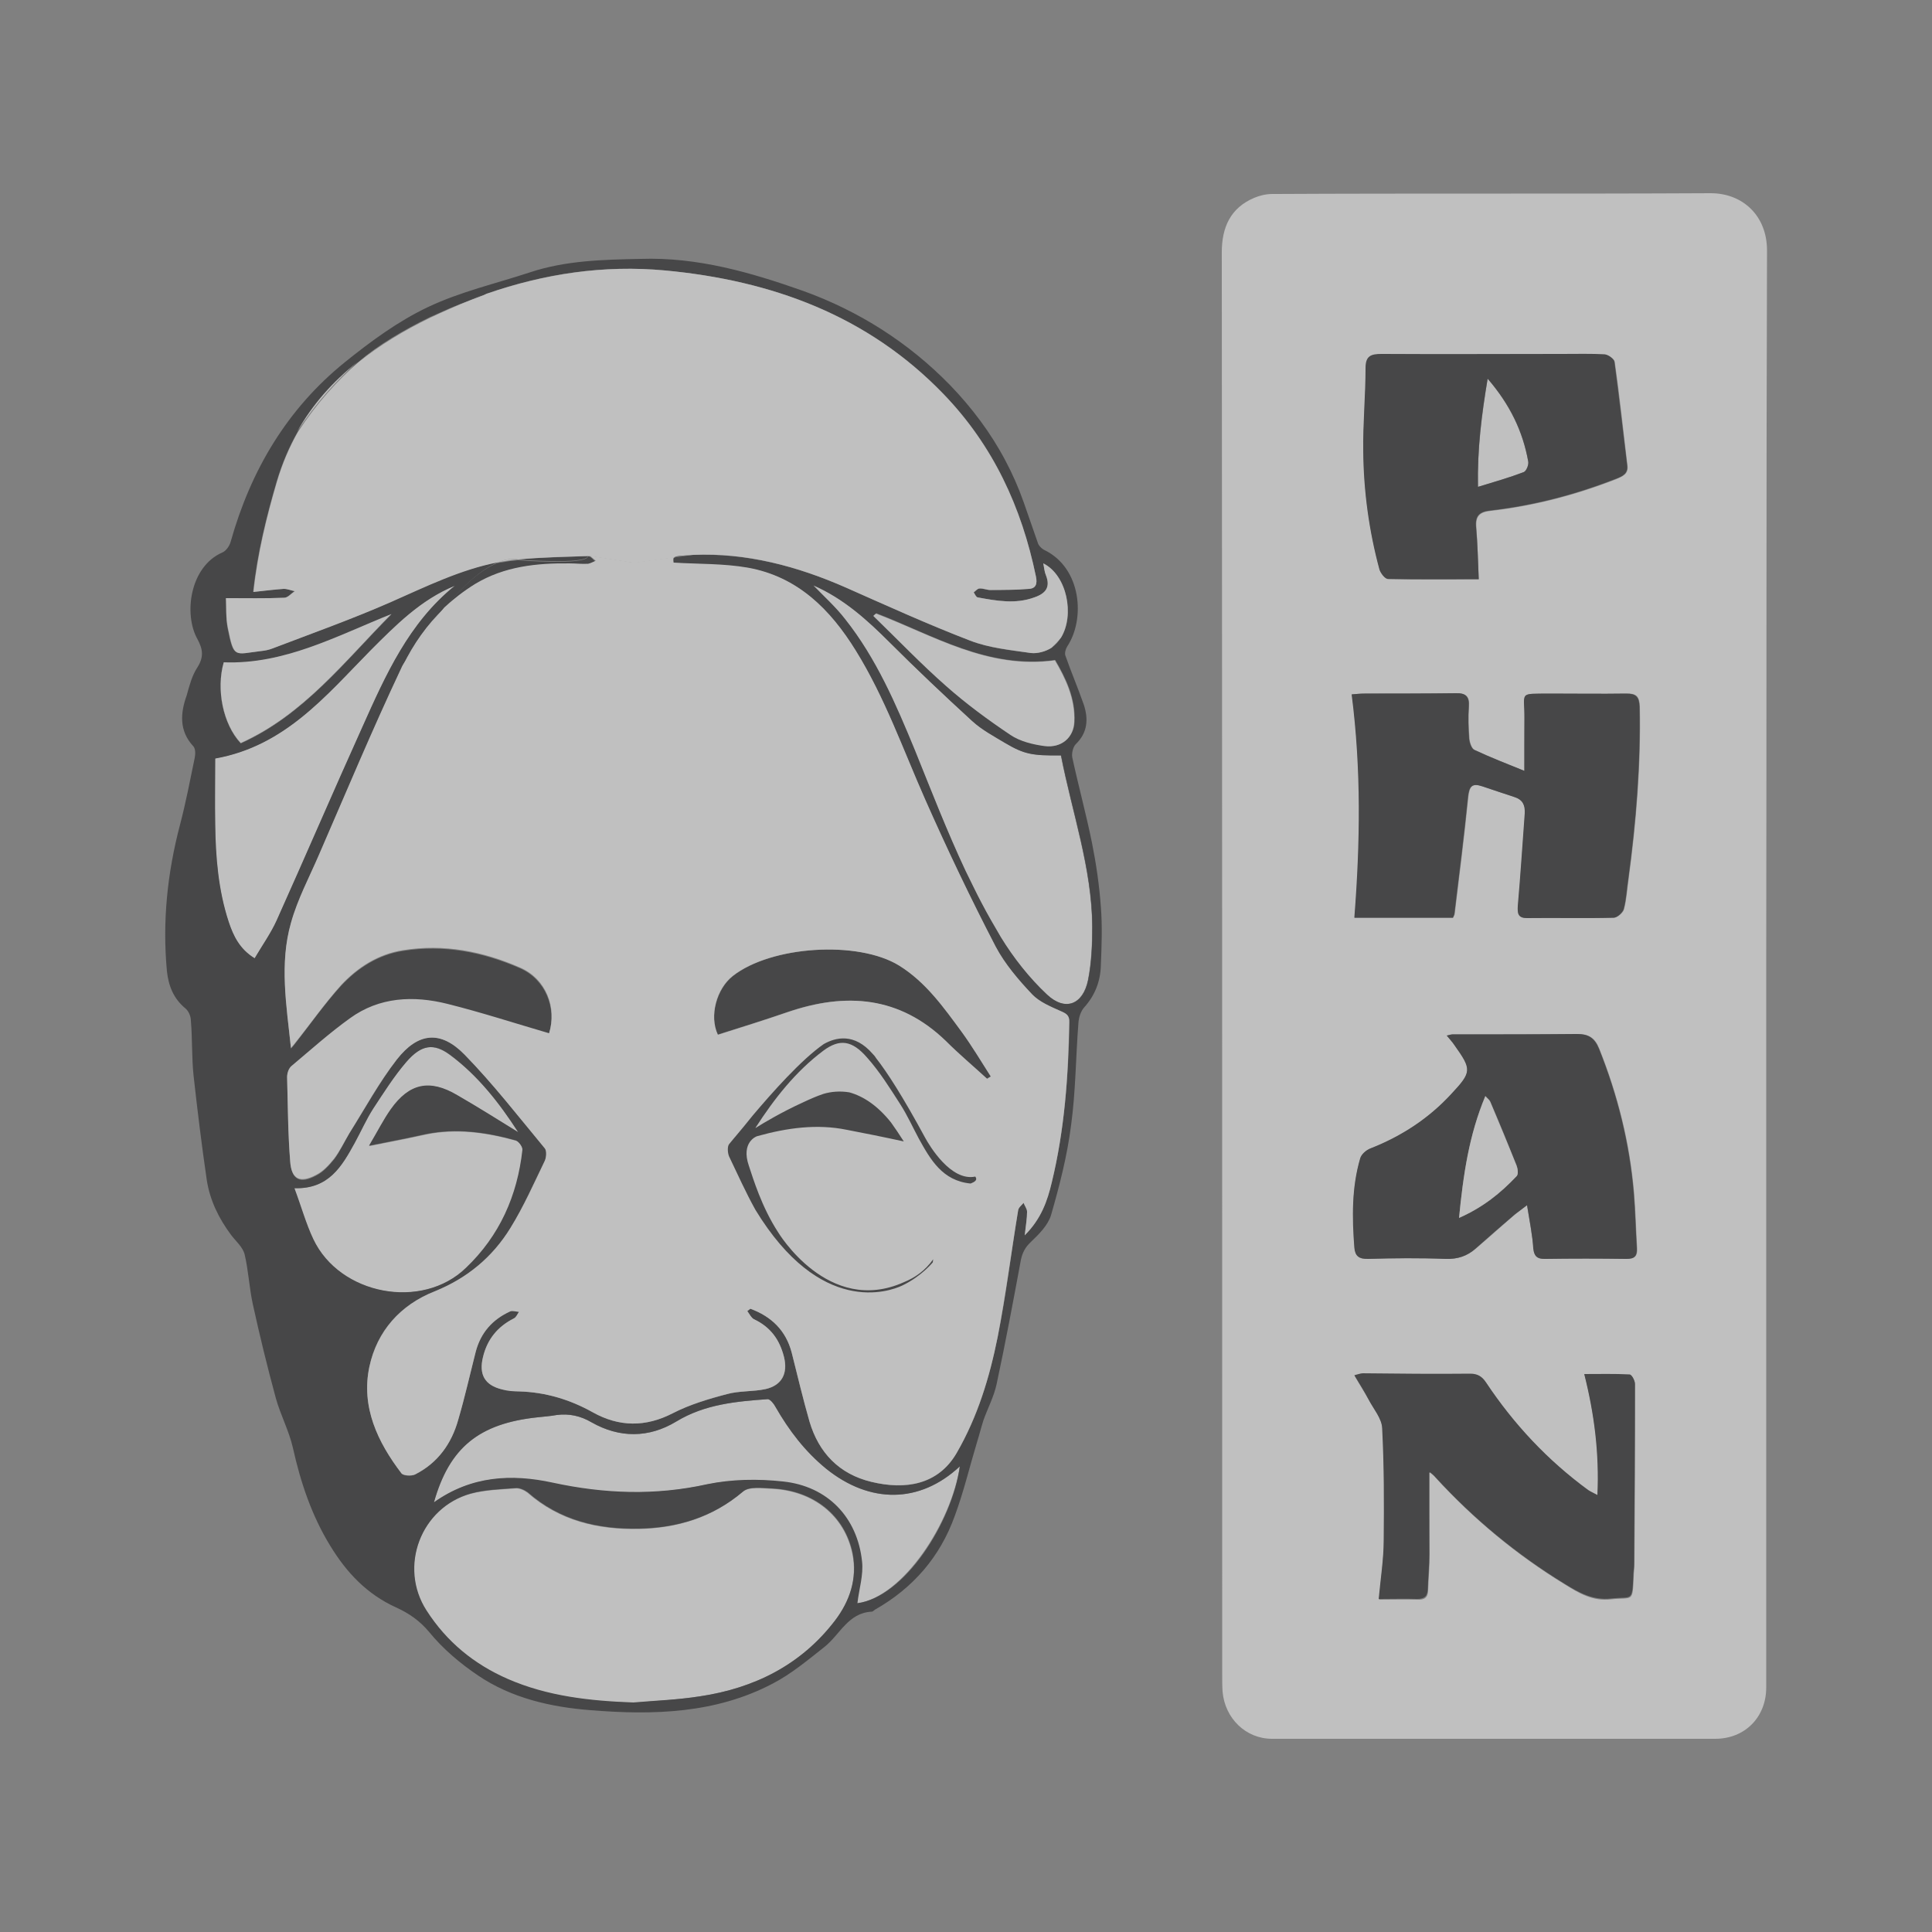
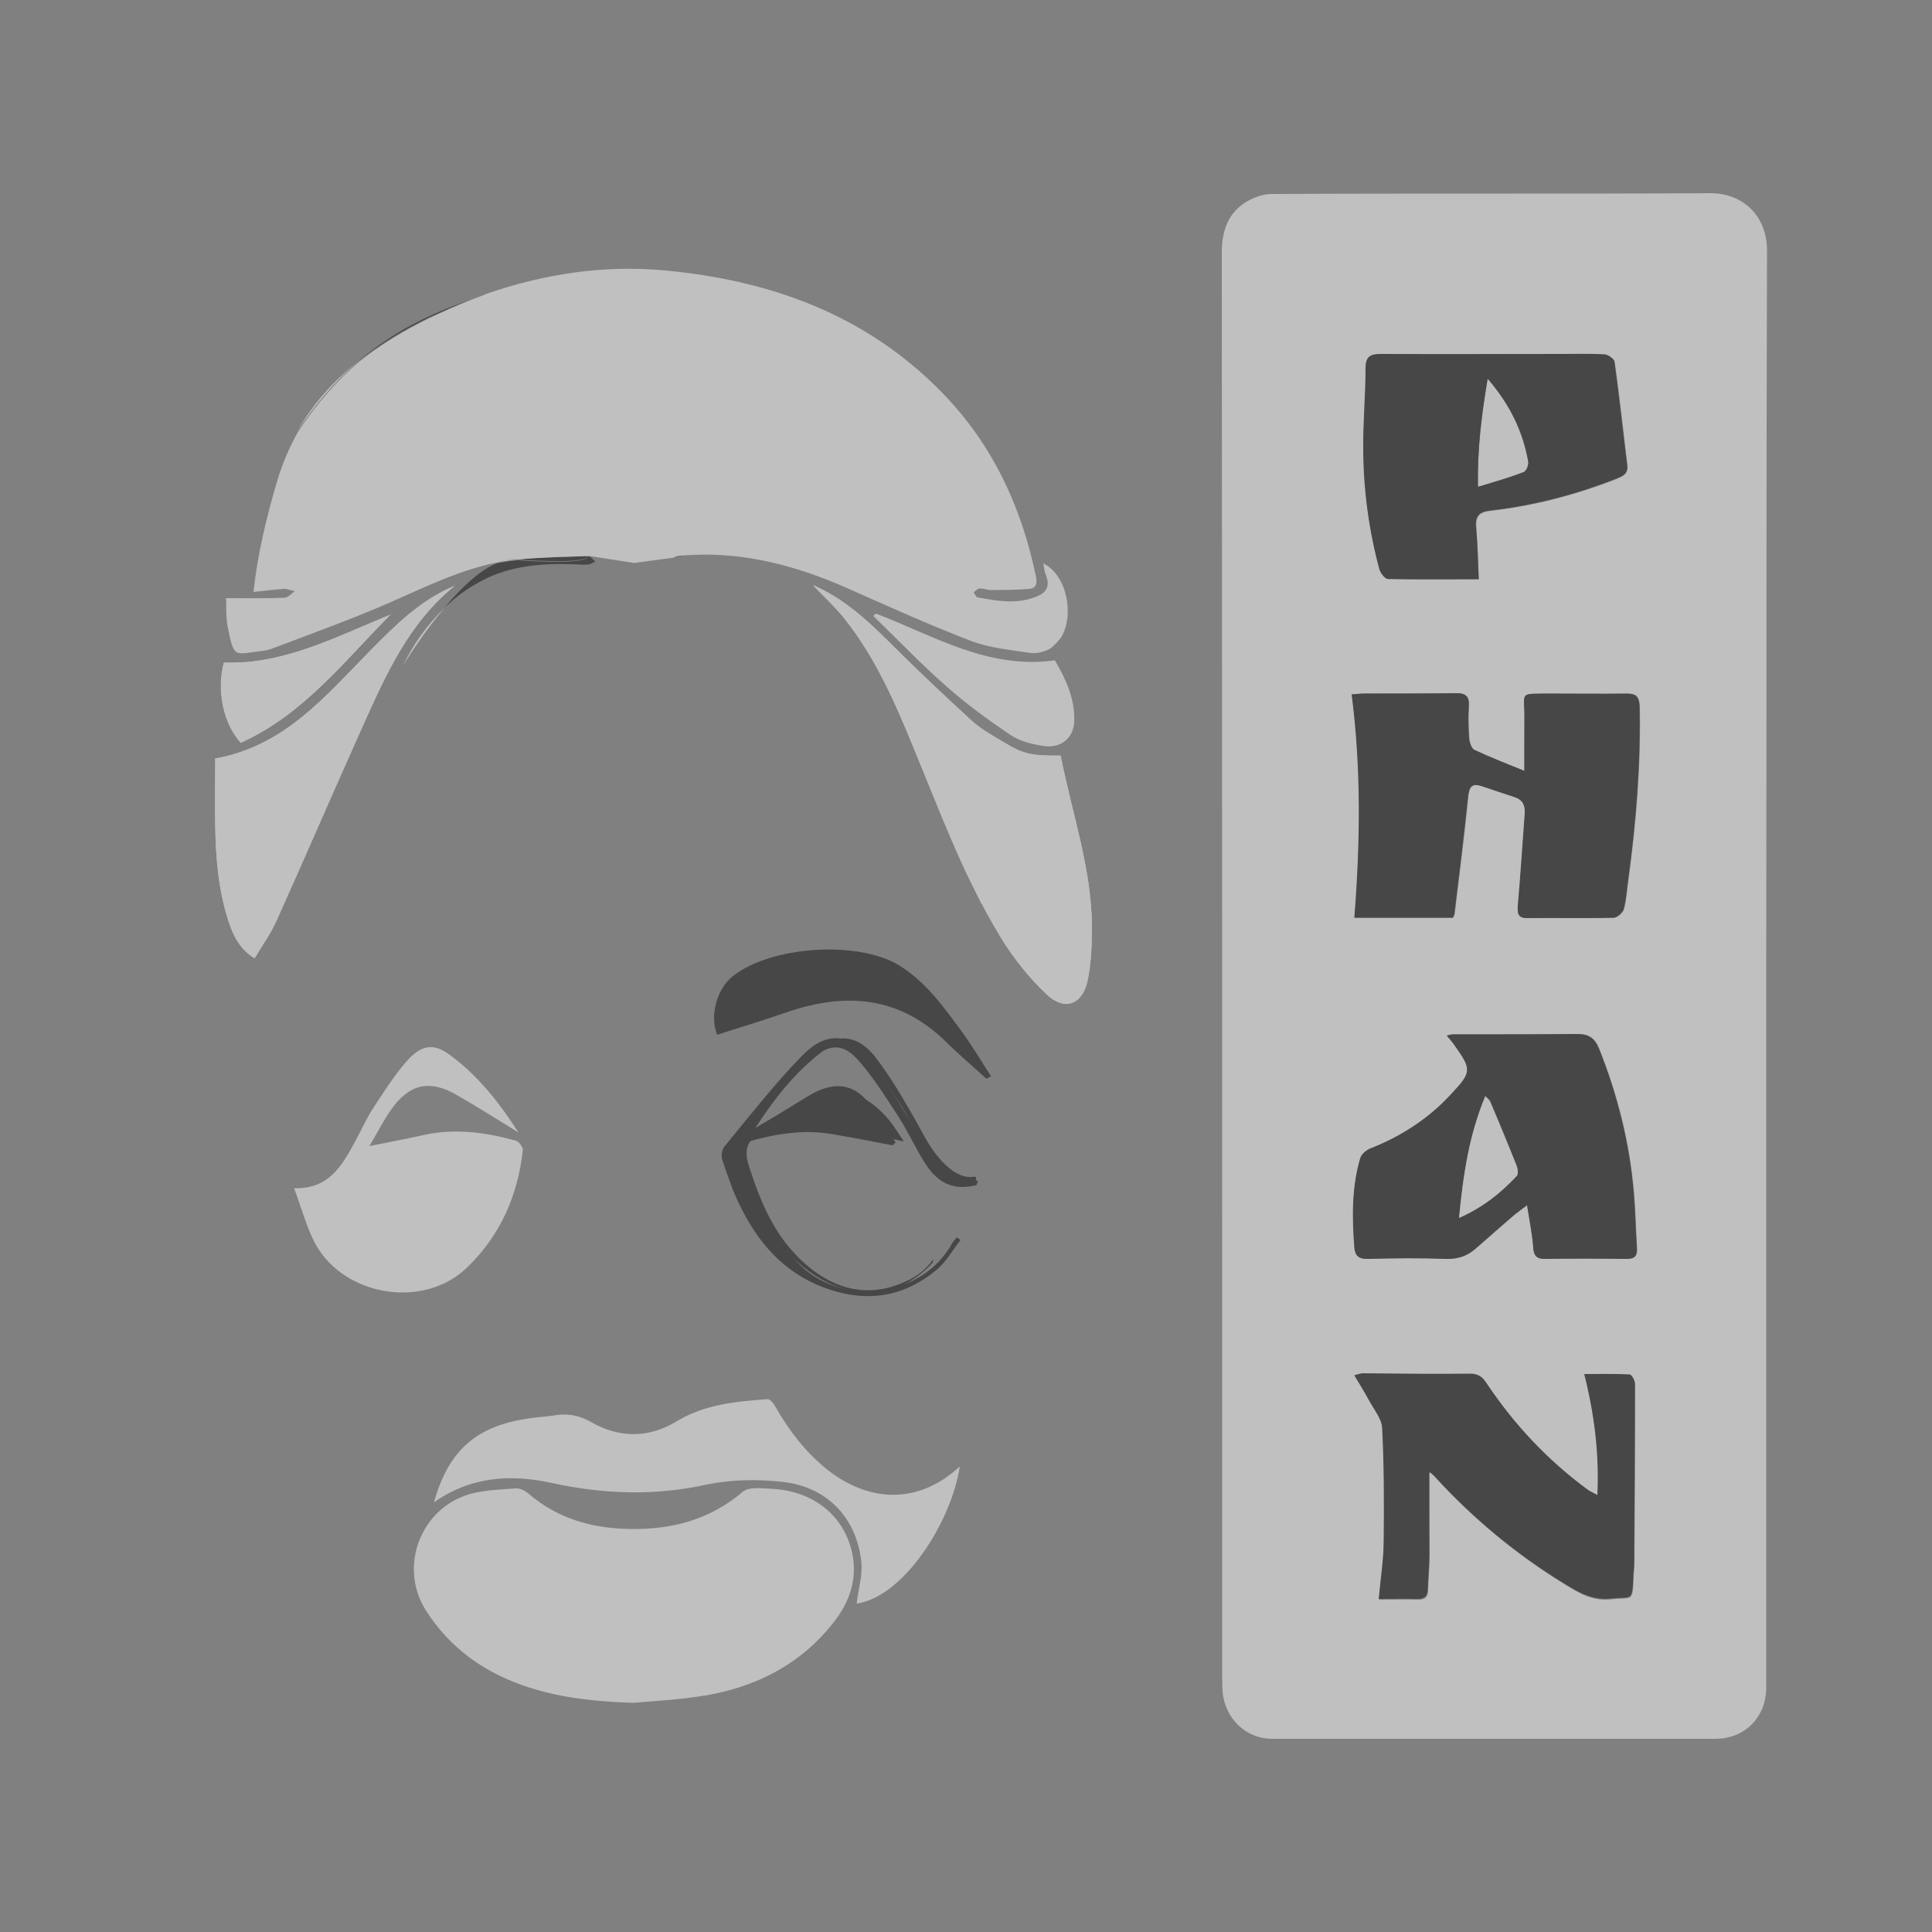
<svg xmlns="http://www.w3.org/2000/svg" width="66" height="66" viewBox="0 0 66 66" fill="none">
  <rect x="0" y="0" width="66" height="66" fill="#808080" stroke="none" />
  <g opacity="0.5" clip-path="url(#clip0_449_3883)">
    <path fill-rule="evenodd" clip-rule="evenodd" d="M60.337 33.053C60.337 41.25 60.337 49.447 60.337 57.645C60.337 58.661 59.611 59.4 58.595 59.4C53.539 59.4 48.497 59.4 43.454 59.4C42.557 59.4 41.844 58.7 41.765 57.79C41.752 57.592 41.752 57.394 41.752 57.196C41.752 40.999 41.752 24.803 41.738 8.62C41.738 7.775 42.029 7.102 42.847 6.758C43.032 6.679 43.256 6.627 43.454 6.627C48.457 6.6 53.447 6.627 58.436 6.6C59.545 6.6 60.364 7.379 60.364 8.554C60.337 16.724 60.35 24.895 60.337 33.053ZM52.074 26.334C51.454 26.083 50.912 25.872 50.384 25.621C50.279 25.582 50.213 25.37 50.2 25.238C50.173 24.882 50.16 24.512 50.186 24.143C50.213 23.787 50.081 23.681 49.738 23.681C48.695 23.694 47.652 23.681 46.622 23.694C46.49 23.694 46.358 23.707 46.187 23.721C46.517 26.281 46.49 28.802 46.279 31.35C47.441 31.35 48.536 31.35 49.645 31.35C49.672 31.284 49.698 31.244 49.698 31.205C49.856 29.885 50.028 28.565 50.16 27.232C50.2 26.862 50.292 26.743 50.648 26.862C51.018 26.994 51.388 27.113 51.757 27.232C52.034 27.324 52.114 27.509 52.1 27.786C52.021 28.829 51.955 29.885 51.863 30.941C51.836 31.205 51.85 31.377 52.193 31.363C53.17 31.35 54.16 31.377 55.136 31.35C55.255 31.35 55.453 31.178 55.48 31.06C55.572 30.716 55.585 30.373 55.638 30.017C55.902 28.063 56.06 26.11 56.021 24.143C56.008 23.787 55.902 23.681 55.559 23.694C54.688 23.707 53.816 23.694 52.945 23.694C51.863 23.707 52.1 23.615 52.087 24.565C52.074 25.133 52.074 25.714 52.074 26.334ZM52.166 41.171C52.259 41.739 52.338 42.187 52.391 42.649C52.417 42.913 52.51 43.019 52.787 43.006C53.711 42.992 54.648 42.992 55.572 43.006C55.862 43.006 55.942 42.9 55.928 42.636C55.889 42.002 55.876 41.369 55.823 40.748C55.678 39.046 55.268 37.409 54.635 35.825C54.49 35.455 54.278 35.323 53.882 35.323C52.457 35.337 51.044 35.337 49.632 35.337C49.579 35.337 49.513 35.363 49.434 35.376C49.54 35.508 49.619 35.6 49.698 35.706C50.279 36.538 50.292 36.63 49.592 37.369C48.827 38.201 47.89 38.821 46.834 39.23C46.688 39.283 46.517 39.428 46.477 39.574C46.174 40.564 46.2 41.593 46.279 42.623C46.306 42.926 46.438 43.019 46.741 43.006C47.626 42.979 48.51 42.979 49.394 43.006C49.804 43.019 50.134 42.9 50.424 42.649C50.873 42.267 51.308 41.87 51.757 41.488C51.85 41.408 51.968 41.329 52.166 41.171ZM50.516 19.787C50.49 19.153 50.477 18.599 50.437 18.031C50.398 17.635 50.543 17.49 50.939 17.451C52.417 17.279 53.83 16.909 55.216 16.368C55.427 16.276 55.638 16.197 55.598 15.906C55.453 14.718 55.334 13.543 55.163 12.368C55.15 12.263 54.952 12.118 54.833 12.118C54.358 12.091 53.869 12.104 53.407 12.104C51.335 12.104 49.276 12.104 47.216 12.104C46.873 12.104 46.675 12.157 46.662 12.58C46.662 13.53 46.57 14.48 46.583 15.431C46.596 16.791 46.781 18.15 47.137 19.47C47.177 19.602 47.322 19.787 47.428 19.787C48.431 19.8 49.434 19.787 50.516 19.787ZM48.827 50.305C48.814 50.305 48.853 50.305 48.866 50.319C48.932 50.371 48.998 50.424 49.051 50.49C50.345 51.903 51.81 53.117 53.447 54.12C53.935 54.424 54.41 54.714 55.044 54.635C55.783 54.556 55.77 54.767 55.81 53.869C55.81 53.724 55.836 53.592 55.836 53.447C55.849 51.401 55.862 49.342 55.862 47.296C55.862 47.19 55.744 46.992 55.678 46.979C55.163 46.953 54.661 46.966 54.133 46.966C54.476 48.325 54.648 49.672 54.582 51.097C54.424 51.018 54.344 50.978 54.265 50.926C52.879 49.909 51.718 48.682 50.78 47.256C50.648 47.045 50.503 46.953 50.239 46.953C49.012 46.966 47.797 46.939 46.57 46.939C46.477 46.939 46.398 46.979 46.279 47.005C46.451 47.309 46.622 47.573 46.768 47.837C46.939 48.154 47.216 48.471 47.23 48.814C47.296 50.081 47.296 51.361 47.282 52.642C47.269 53.288 47.177 53.935 47.111 54.648C47.586 54.648 47.995 54.635 48.418 54.648C48.668 54.661 48.787 54.569 48.787 54.318C48.8 53.909 48.84 53.5 48.84 53.104C48.827 52.166 48.827 51.242 48.827 50.305Z" fill="white" />
    <path fill-rule="evenodd" clip-rule="evenodd" d="M52.074 26.334C52.074 25.701 52.074 25.133 52.074 24.565C52.087 23.615 51.85 23.707 52.932 23.694C53.803 23.694 54.674 23.707 55.546 23.694C55.889 23.694 55.994 23.8 56.008 24.143C56.047 26.11 55.889 28.076 55.625 30.017C55.572 30.36 55.559 30.716 55.466 31.06C55.427 31.178 55.242 31.35 55.123 31.35C54.146 31.377 53.156 31.35 52.18 31.363C51.85 31.363 51.836 31.205 51.85 30.941C51.942 29.898 52.008 28.842 52.087 27.786C52.1 27.509 52.021 27.324 51.744 27.232C51.374 27.113 51.005 26.981 50.635 26.862C50.279 26.743 50.186 26.862 50.147 27.232C50.015 28.552 49.843 29.885 49.685 31.205C49.685 31.244 49.658 31.284 49.632 31.35C48.536 31.35 47.428 31.35 46.266 31.35C46.464 28.802 46.504 26.294 46.174 23.721C46.345 23.707 46.477 23.694 46.609 23.694C47.639 23.694 48.682 23.694 49.724 23.681C50.068 23.668 50.2 23.787 50.173 24.143C50.147 24.499 50.16 24.869 50.186 25.238C50.2 25.37 50.266 25.582 50.371 25.621C50.912 25.872 51.454 26.083 52.074 26.334Z" fill="#0E0E10" />
    <path fill-rule="evenodd" clip-rule="evenodd" d="M52.166 41.171C51.955 41.329 51.85 41.408 51.744 41.488C51.295 41.87 50.86 42.253 50.411 42.649C50.12 42.913 49.79 43.019 49.381 43.006C48.497 42.966 47.612 42.979 46.728 43.006C46.424 43.006 46.292 42.913 46.266 42.623C46.187 41.593 46.174 40.577 46.464 39.574C46.504 39.428 46.675 39.283 46.82 39.23C47.89 38.808 48.814 38.201 49.579 37.369C50.279 36.617 50.279 36.538 49.685 35.706C49.619 35.6 49.526 35.508 49.421 35.376C49.5 35.363 49.553 35.336 49.619 35.336C51.044 35.336 52.457 35.336 53.869 35.323C54.252 35.323 54.463 35.442 54.622 35.825C55.255 37.409 55.664 39.046 55.81 40.748C55.862 41.369 55.876 42.016 55.915 42.636C55.928 42.9 55.849 43.006 55.559 43.006C54.635 42.992 53.698 42.992 52.774 43.006C52.51 43.006 52.404 42.913 52.378 42.649C52.351 42.187 52.259 41.738 52.166 41.171ZM49.843 41.606C50.675 41.237 51.282 40.748 51.81 40.168C51.876 40.102 51.85 39.917 51.81 39.811C51.52 39.085 51.229 38.359 50.912 37.633C50.886 37.567 50.82 37.528 50.741 37.435C50.186 38.782 49.988 40.128 49.843 41.606Z" fill="#0E0E10" />
    <path fill-rule="evenodd" clip-rule="evenodd" d="M48.827 50.305C48.827 51.242 48.827 52.166 48.827 53.077C48.827 53.486 48.787 53.896 48.774 54.292C48.761 54.542 48.655 54.622 48.404 54.622C47.982 54.608 47.573 54.622 47.098 54.622C47.164 53.909 47.269 53.262 47.269 52.615C47.282 51.335 47.282 50.054 47.216 48.787C47.203 48.457 46.926 48.14 46.754 47.81C46.609 47.533 46.451 47.282 46.266 46.979C46.385 46.952 46.477 46.913 46.556 46.913C47.771 46.926 48.998 46.939 50.226 46.926C50.49 46.926 50.635 47.032 50.767 47.23C51.718 48.655 52.866 49.883 54.252 50.899C54.331 50.952 54.424 50.992 54.569 51.071C54.635 49.645 54.463 48.299 54.12 46.939C54.648 46.939 55.163 46.926 55.664 46.952C55.744 46.952 55.849 47.15 55.849 47.269C55.849 49.315 55.836 51.374 55.823 53.42C55.823 53.566 55.796 53.698 55.796 53.843C55.757 54.74 55.757 54.529 55.031 54.608C54.397 54.674 53.922 54.397 53.434 54.094C51.797 53.09 50.332 51.876 49.038 50.464C48.985 50.398 48.919 50.345 48.853 50.292C48.853 50.305 48.827 50.305 48.827 50.305Z" fill="#0E0E10" />
    <path fill-rule="evenodd" clip-rule="evenodd" d="M49.843 41.606C49.988 40.115 50.186 38.769 50.741 37.449C50.82 37.528 50.886 37.581 50.912 37.647C51.216 38.373 51.52 39.099 51.81 39.825C51.85 39.93 51.876 40.115 51.81 40.181C51.269 40.748 50.675 41.237 49.843 41.606Z" fill="white" />
    <path fill-rule="evenodd" clip-rule="evenodd" d="M50.82 12.936C51.586 13.834 52.021 14.744 52.206 15.761C52.232 15.866 52.14 16.091 52.048 16.13C51.559 16.315 51.058 16.46 50.49 16.632C50.464 15.338 50.622 14.177 50.82 12.936Z" fill="white" />
    <path fill-rule="evenodd" clip-rule="evenodd" d="M21.622 58.172C20.143 58.12 18.691 57.961 17.332 57.367C16.183 56.866 15.246 56.1 14.56 55.031C13.596 53.539 14.362 51.506 16.078 51.031C16.566 50.899 17.094 50.886 17.609 50.846C17.741 50.833 17.912 50.912 18.018 50.992C19.114 51.955 20.42 52.259 21.82 52.232C23.126 52.206 24.328 51.85 25.37 50.965C25.582 50.78 26.03 50.846 26.36 50.86C27.786 50.926 28.855 51.784 29.119 53.09C29.291 53.935 29.027 54.701 28.525 55.361C27.364 56.879 25.766 57.671 23.918 57.948C23.153 58.067 22.387 58.106 21.622 58.172Z" fill="white" />
    <path fill-rule="evenodd" clip-rule="evenodd" d="M36.234 25.806C36.617 27.773 37.29 29.647 37.303 31.654C37.303 32.261 37.277 32.881 37.158 33.475C36.986 34.307 36.379 34.544 35.759 33.964C35.152 33.396 34.61 32.71 34.175 31.997C32.96 29.991 32.129 27.786 31.244 25.621C30.598 24.05 29.924 22.48 28.855 21.133C28.538 20.724 28.142 20.368 27.773 19.985C28.802 20.434 29.608 21.16 30.386 21.939C31.297 22.849 32.248 23.747 33.198 24.618C33.528 24.922 33.95 25.146 34.346 25.384C34.98 25.767 35.257 25.819 36.234 25.806Z" fill="white" />
    <path fill-rule="evenodd" clip-rule="evenodd" d="M14.824 51.322C15.352 49.447 16.368 48.629 18.361 48.417C18.586 48.391 18.81 48.378 19.021 48.338C19.444 48.285 19.826 48.365 20.209 48.589C21.16 49.13 22.163 49.13 23.1 48.563C24.077 47.969 25.146 47.876 26.228 47.797C26.308 47.797 26.44 47.956 26.492 48.061C26.954 48.866 27.496 49.579 28.222 50.173C29.713 51.374 31.416 51.374 32.789 50.094C32.498 52.008 30.862 54.556 29.264 54.78C29.317 54.305 29.476 53.816 29.423 53.354C29.264 51.849 28.248 50.78 26.717 50.622C25.872 50.529 24.974 50.543 24.143 50.714C22.361 51.11 20.618 51.044 18.85 50.661C17.477 50.358 16.104 50.424 14.824 51.322Z" fill="white" />
    <path fill-rule="evenodd" clip-rule="evenodd" d="M17.714 38.689C17.028 38.267 16.342 37.831 15.629 37.422C14.692 36.868 13.992 37.013 13.358 37.91C13.108 38.267 12.91 38.663 12.619 39.151C13.358 39.006 13.966 38.887 14.56 38.755C15.602 38.544 16.619 38.689 17.622 38.967C17.728 38.993 17.873 39.191 17.86 39.297C17.688 40.854 17.081 42.227 15.932 43.322C14.401 44.775 11.59 44.246 10.692 42.333C10.441 41.804 10.283 41.224 10.045 40.59C11.22 40.63 11.669 39.838 12.104 39.046C12.316 38.663 12.5 38.24 12.738 37.871C13.094 37.33 13.451 36.762 13.873 36.274C14.388 35.68 14.81 35.627 15.365 36.036C16.342 36.749 17.068 37.686 17.714 38.689Z" fill="white" />
    <path fill-rule="evenodd" clip-rule="evenodd" d="M15.536 20.011C13.966 21.278 13.174 23.06 12.382 24.829C11.392 27.02 10.441 29.238 9.451 31.442C9.253 31.891 8.95 32.3 8.699 32.736C8.184 32.419 7.973 31.97 7.814 31.495C7.458 30.413 7.366 29.278 7.352 28.156C7.339 27.403 7.352 26.651 7.352 25.912C9.728 25.489 11.128 23.773 12.646 22.229C13.504 21.358 14.375 20.486 15.536 20.011Z" fill="white" />
    <path d="M13.372 20.975C11.51 21.714 9.728 22.704 7.643 22.625C7.379 23.549 7.616 24.737 8.224 25.384C10.362 24.433 11.774 22.599 13.372 20.975Z" fill="#0E0E10" />
    <path d="M34.346 25.397C33.95 25.159 33.541 24.935 33.198 24.631C32.234 23.76 31.297 22.862 30.386 21.952C29.608 21.173 28.802 20.434 27.773 19.998C28.142 20.381 28.525 20.737 28.855 21.146C29.924 22.493 30.598 24.05 31.244 25.634C31.812 27.007 32.353 28.406 32.974 29.753C33.502 30.822 33.515 30.862 33.528 30.862C33.726 31.244 33.95 31.627 34.175 32.01C34.61 32.723 35.152 33.409 35.759 33.977C36.379 34.558 36.986 34.32 37.158 33.488C37.277 32.894 37.303 32.274 37.303 31.667C37.29 29.66 36.617 27.786 36.234 25.819C35.257 25.819 34.98 25.766 34.346 25.397Z" fill="white" />
    <path d="M12.646 22.229C11.128 23.76 9.728 25.489 7.352 25.912C7.352 26.651 7.339 27.403 7.352 28.156C7.366 29.291 7.458 30.413 7.814 31.495C7.973 31.97 8.184 32.419 8.699 32.736C8.963 32.3 9.253 31.891 9.451 31.442C10.441 29.251 11.392 27.034 12.382 24.829C13.174 23.06 13.966 21.278 15.536 20.011C14.375 20.486 13.504 21.358 12.646 22.229Z" fill="white" />
    <path d="M15.167 20.777C15.484 20.473 15.827 20.196 16.223 19.972C17.213 19.364 18.322 19.246 19.444 19.272C19.655 19.272 19.866 19.299 20.077 19.285C20.17 19.285 20.262 19.219 20.341 19.18C20.262 19.127 20.196 19.021 20.117 19.008H20.09C20.011 19.325 17.714 19.14 17.714 19.14C17.701 19.14 17.688 19.14 17.675 19.14C17.543 19.153 17.398 19.166 17.266 19.193C17.173 19.206 17.094 19.219 17.002 19.233C16.434 19.444 15.8 20.024 15.167 20.777Z" fill="#0E0E10" />
    <path d="M16.051 10.243C15.154 10.573 13.688 11.101 12.21 12.368C12.949 11.774 13.781 11.273 14.678 10.837C15.14 10.626 15.589 10.428 16.051 10.243Z" fill="#0E0E10" />
    <path d="M20.09 18.995C19.285 19.035 18.48 19.035 17.675 19.114C17.688 19.114 17.701 19.114 17.714 19.114C17.714 19.114 20.011 19.299 20.09 18.995Z" fill="#0E0E10" />
-     <path d="M16.526 10.058C16.513 10.058 16.5 10.072 16.5 10.072C16.526 10.058 16.566 10.045 16.592 10.032C16.579 10.045 16.553 10.058 16.526 10.058Z" fill="#0E0E10" />
    <path d="M23.008 19.034L23.654 18.942C23.536 18.942 23.404 18.955 23.285 18.968C23.113 18.982 23.034 18.995 23.008 19.034Z" fill="#0E0E10" />
-     <path d="M37.607 30.98C37.554 30.241 37.448 29.515 37.303 28.789C37.105 27.812 36.841 26.849 36.63 25.872C36.604 25.74 36.656 25.516 36.749 25.423C37.158 25.027 37.184 24.565 37.026 24.077C36.828 23.509 36.59 22.955 36.392 22.387C36.366 22.308 36.406 22.163 36.458 22.084C37.079 21.146 36.947 19.417 35.693 18.797C35.6 18.757 35.508 18.665 35.468 18.586C35.297 18.11 35.138 17.622 34.967 17.147C34.795 16.658 34.584 16.183 34.346 15.734C33.845 14.784 33.198 13.926 32.459 13.16C31.046 11.708 29.344 10.626 27.443 9.94C25.648 9.306 23.826 8.778 21.886 8.844C20.605 8.87 19.325 8.897 18.097 9.306C16.936 9.689 15.721 9.966 14.612 10.494C13.609 10.969 12.672 11.656 11.788 12.368C9.808 13.966 8.567 16.064 7.88 18.506C7.841 18.652 7.722 18.823 7.59 18.876C6.481 19.364 6.27 20.988 6.745 21.833C6.93 22.176 6.97 22.44 6.745 22.796C6.56 23.074 6.468 23.43 6.376 23.76C6.164 24.354 6.112 24.961 6.6 25.489C6.679 25.568 6.679 25.753 6.653 25.885C6.494 26.651 6.349 27.416 6.151 28.169C5.716 29.819 5.544 31.482 5.702 33.172C5.755 33.673 5.927 34.109 6.323 34.439C6.442 34.531 6.521 34.716 6.521 34.874C6.574 35.495 6.547 36.128 6.613 36.749C6.745 37.937 6.89 39.125 7.062 40.3C7.168 40.999 7.471 41.62 7.894 42.187C8.052 42.398 8.29 42.596 8.356 42.847C8.488 43.402 8.514 43.982 8.633 44.537C8.87 45.619 9.134 46.702 9.425 47.771C9.583 48.338 9.874 48.88 10.006 49.46C10.27 50.648 10.652 51.784 11.286 52.813C11.84 53.724 12.54 54.463 13.53 54.912C13.966 55.11 14.335 55.361 14.665 55.757C15.127 56.324 15.721 56.826 16.328 57.235C17.477 58.014 18.823 58.318 20.183 58.423C22.308 58.595 24.446 58.542 26.4 57.512C27.034 57.182 27.601 56.707 28.169 56.258C28.697 55.836 28.974 55.097 29.779 55.057C29.819 55.057 29.845 55.018 29.885 54.991C31.192 54.252 32.116 53.183 32.617 51.784C32.921 50.965 33.119 50.12 33.37 49.289C33.449 49.038 33.515 48.774 33.594 48.523C33.739 48.114 33.95 47.718 34.043 47.296C34.346 45.883 34.61 44.471 34.874 43.045C34.927 42.794 35.02 42.61 35.218 42.425C35.495 42.161 35.798 41.857 35.904 41.514C36.194 40.511 36.458 39.481 36.59 38.438C36.749 37.277 36.749 36.102 36.841 34.94C36.854 34.756 36.92 34.544 37.039 34.412C37.409 34.003 37.594 33.515 37.607 32.974C37.633 32.327 37.66 31.64 37.607 30.98ZM36.709 24.658C36.683 25.186 36.274 25.555 35.706 25.476C35.297 25.423 34.861 25.318 34.531 25.093C33.766 24.592 33.026 24.037 32.34 23.43C31.469 22.664 30.677 21.833 29.845 21.028C29.872 21.001 29.911 20.975 29.938 20.948C31.891 21.701 33.739 22.862 36.049 22.546C36.406 23.153 36.749 23.852 36.709 24.658ZM7.643 22.638C9.728 22.704 11.51 21.727 13.372 20.988C11.774 22.598 10.375 24.433 8.224 25.397C7.616 24.75 7.379 23.549 7.643 22.638ZM8.699 32.736C8.184 32.419 7.973 31.97 7.814 31.495C7.458 30.413 7.366 29.278 7.352 28.156C7.339 27.403 7.352 26.651 7.352 25.912C9.728 25.489 11.128 23.773 12.646 22.229C13.517 21.358 14.375 20.486 15.536 20.011C13.966 21.278 13.174 23.06 12.382 24.829C11.392 27.02 10.441 29.238 9.451 31.442C9.253 31.878 8.963 32.287 8.699 32.736ZM10.705 42.332C10.454 41.804 10.296 41.224 10.058 40.59C11.233 40.63 11.682 39.838 12.118 39.046C12.329 38.663 12.514 38.24 12.751 37.871C13.108 37.33 13.464 36.762 13.886 36.274C14.401 35.68 14.824 35.627 15.378 36.036C16.328 36.749 17.054 37.673 17.701 38.676C17.015 38.254 16.328 37.818 15.616 37.409C14.678 36.854 13.979 37 13.345 37.897C13.094 38.254 12.896 38.65 12.606 39.138C13.345 38.993 13.952 38.874 14.546 38.742C15.589 38.531 16.606 38.676 17.609 38.953C17.714 38.98 17.86 39.178 17.846 39.283C17.675 40.841 17.068 42.214 15.919 43.309C14.414 44.774 11.603 44.233 10.705 42.332ZM28.525 55.361C27.364 56.879 25.766 57.671 23.918 57.948C23.166 58.067 22.4 58.093 21.635 58.159C20.156 58.106 18.704 57.948 17.345 57.354C16.196 56.852 15.259 56.087 14.573 55.018C13.609 53.526 14.375 51.493 16.091 51.018C16.579 50.886 17.107 50.873 17.622 50.833C17.754 50.82 17.926 50.899 18.031 50.978C19.127 51.942 20.434 52.246 21.833 52.219C23.14 52.193 24.341 51.836 25.384 50.952C25.595 50.767 26.044 50.833 26.374 50.846C27.799 50.912 28.868 51.77 29.132 53.077C29.291 53.935 29.027 54.701 28.525 55.361ZM29.291 54.767C29.344 54.292 29.502 53.803 29.449 53.341C29.291 51.836 28.274 50.767 26.743 50.609C25.898 50.516 25.001 50.53 24.169 50.701C22.387 51.097 20.645 51.031 18.876 50.648C17.477 50.345 16.104 50.411 14.824 51.322C15.352 49.447 16.368 48.629 18.361 48.418C18.586 48.391 18.81 48.378 19.021 48.338C19.444 48.286 19.826 48.365 20.209 48.589C21.16 49.13 22.163 49.13 23.1 48.563C24.077 47.969 25.146 47.876 26.228 47.797C26.308 47.797 26.44 47.956 26.492 48.061C26.954 48.866 27.496 49.579 28.222 50.173C29.713 51.374 31.416 51.374 32.789 50.094C32.525 52.008 30.901 54.556 29.291 54.767ZM35.93 40.392C35.772 41.026 35.574 41.633 35.006 42.2C35.046 41.857 35.086 41.633 35.086 41.395C35.086 41.303 35.006 41.197 34.967 41.092C34.901 41.171 34.795 41.25 34.782 41.342C34.544 42.781 34.373 44.246 34.082 45.672C33.805 47.045 33.409 48.391 32.683 49.632C32.05 50.728 30.928 50.912 29.766 50.622C28.67 50.358 27.971 49.632 27.654 48.563C27.43 47.784 27.245 47.005 27.047 46.213C26.849 45.448 26.36 44.972 25.634 44.708C25.595 44.735 25.568 44.761 25.529 44.788C25.608 44.88 25.661 45.025 25.753 45.065C26.308 45.329 26.624 45.778 26.783 46.358C26.928 46.913 26.717 47.335 26.149 47.454C25.714 47.546 25.252 47.507 24.829 47.626C24.209 47.797 23.562 47.982 22.994 48.272C22.044 48.761 21.146 48.748 20.249 48.246C19.47 47.81 18.638 47.56 17.741 47.533C17.543 47.52 17.345 47.507 17.16 47.467C16.553 47.322 16.355 46.952 16.5 46.358C16.645 45.751 17.002 45.316 17.556 45.038C17.635 44.999 17.675 44.893 17.728 44.814C17.622 44.801 17.503 44.761 17.424 44.801C16.83 45.078 16.421 45.527 16.249 46.187C16.051 46.952 15.88 47.731 15.655 48.497C15.418 49.315 14.956 49.988 14.177 50.371C14.058 50.437 13.781 50.424 13.715 50.332C12.896 49.249 12.329 48.048 12.619 46.688C12.87 45.474 13.675 44.576 14.85 44.114C15.959 43.666 16.817 42.953 17.437 41.95C17.886 41.224 18.229 40.418 18.612 39.653C18.665 39.534 18.691 39.323 18.612 39.23C17.714 38.148 16.856 37.026 15.866 36.023C15.048 35.191 14.282 35.257 13.556 36.194C12.949 36.986 12.474 37.871 11.933 38.716C11.748 39.032 11.616 39.336 11.418 39.6C11.246 39.811 11.048 40.036 10.811 40.154C10.256 40.458 9.966 40.313 9.913 39.692C9.847 38.742 9.834 37.778 9.808 36.815C9.808 36.696 9.86 36.524 9.953 36.445C10.613 35.891 11.26 35.31 11.959 34.808C12.976 34.096 14.124 34.03 15.286 34.32C16.447 34.61 17.582 34.98 18.757 35.323C19.021 34.439 18.638 33.462 17.767 33.079C16.5 32.525 15.167 32.261 13.768 32.485C12.923 32.617 12.223 33.066 11.656 33.673C11.088 34.294 10.6 34.993 10.072 35.666C10.045 35.706 10.006 35.746 9.94 35.825C9.794 34.36 9.544 32.934 9.94 31.548C10.164 30.756 10.56 30.004 10.89 29.238C11.814 27.113 12.712 24.961 13.702 22.862C13.728 22.823 13.741 22.783 13.768 22.73C14.124 22.004 14.586 21.331 15.18 20.777C15.814 20.011 16.447 19.444 17.015 19.206C15.721 19.444 14.546 20.024 13.345 20.566C12.025 21.146 10.652 21.635 9.306 22.15C9.174 22.202 9.042 22.229 8.897 22.242C7.999 22.348 7.986 22.506 7.775 21.463C7.709 21.107 7.735 20.724 7.709 20.434C8.408 20.434 9.055 20.447 9.702 20.42C9.821 20.42 9.94 20.275 10.058 20.196C9.926 20.17 9.808 20.104 9.676 20.117C9.346 20.13 9.029 20.183 8.646 20.222C8.791 18.889 9.095 17.662 9.451 16.447C9.636 15.827 9.874 15.272 10.164 14.758C10.692 13.82 11.405 13.042 12.223 12.382C13.688 11.114 15.154 10.586 16.064 10.256C16.21 10.204 16.368 10.138 16.513 10.085C16.526 10.085 16.54 10.072 16.54 10.072C16.566 10.058 16.579 10.058 16.606 10.045C16.619 10.045 16.619 10.045 16.632 10.032C18.586 9.346 20.618 9.042 22.73 9.24C26.36 9.583 29.647 10.771 32.234 13.464C33.924 15.206 34.901 17.318 35.389 19.694C35.442 19.945 35.389 20.09 35.152 20.117C34.716 20.143 34.267 20.143 33.832 20.156C33.713 20.156 33.581 20.104 33.462 20.104C33.396 20.104 33.33 20.196 33.264 20.236C33.304 20.288 33.343 20.394 33.396 20.407C34.043 20.526 34.69 20.645 35.336 20.407C35.719 20.275 35.891 20.064 35.732 19.655C35.68 19.536 35.68 19.391 35.64 19.246C36.458 19.655 36.722 21.028 36.247 21.78C36.168 21.912 36.062 22.031 35.93 22.123C35.732 22.255 35.442 22.334 35.218 22.308C34.518 22.216 33.792 22.136 33.145 21.886C31.72 21.344 30.32 20.698 28.908 20.077C27.232 19.338 25.502 18.889 23.668 18.955L23.021 19.048C22.994 19.087 23.008 19.14 23.008 19.232C23.866 19.285 24.724 19.272 25.542 19.404C27.245 19.694 28.367 20.83 29.238 22.242C30.228 23.839 30.848 25.608 31.601 27.311C32.353 29.014 33.158 30.69 34.016 32.353C34.32 32.947 34.782 33.475 35.257 33.977C35.508 34.241 35.904 34.399 36.247 34.558C36.432 34.637 36.538 34.703 36.538 34.927C36.498 36.762 36.366 38.597 35.93 40.392ZM37.171 33.488C37 34.32 36.392 34.558 35.772 33.977C35.165 33.409 34.624 32.723 34.188 32.01C33.964 31.627 33.739 31.244 33.541 30.862C33.343 30.492 33.172 30.122 32.987 29.753C32.353 28.406 31.812 27.007 31.258 25.634C30.611 24.064 29.938 22.493 28.868 21.146C28.552 20.737 28.156 20.381 27.786 19.998C28.816 20.447 29.621 21.173 30.4 21.952C31.31 22.862 32.261 23.76 33.211 24.631C33.541 24.935 33.964 25.159 34.36 25.397C34.993 25.766 35.27 25.819 36.247 25.806C36.63 27.773 37.303 29.647 37.316 31.654C37.316 32.261 37.29 32.894 37.171 33.488Z" fill="#0E0E10" />
    <path d="M16.051 10.243C16.223 10.177 16.381 10.124 16.5 10.072C16.355 10.124 16.196 10.19 16.051 10.243Z" fill="white" />
    <path d="M16.592 10.045C16.605 10.045 16.605 10.045 16.618 10.032C16.618 10.032 16.605 10.032 16.592 10.045Z" fill="white" />
    <path d="M17.675 19.114C17.464 19.074 17.239 19.114 17.002 19.206C17.094 19.193 17.173 19.18 17.266 19.166C17.398 19.14 17.543 19.127 17.675 19.114Z" fill="white" />
    <path d="M36.234 21.767C36.115 21.912 35.983 22.031 35.917 22.11C36.049 22.018 36.155 21.899 36.234 21.767Z" fill="white" />
    <path d="M12.21 12.368C11.378 13.028 10.679 13.807 10.151 14.744C10.798 13.754 11.51 12.976 12.21 12.368Z" fill="white" />
    <path d="M28.908 20.077C30.307 20.698 31.706 21.331 33.145 21.886C33.792 22.136 34.518 22.202 35.218 22.308C35.442 22.334 35.732 22.255 35.93 22.123C35.996 22.044 36.128 21.925 36.247 21.78C36.709 21.014 36.458 19.655 35.64 19.245C35.666 19.391 35.68 19.536 35.732 19.655C35.891 20.064 35.719 20.275 35.336 20.407C34.69 20.645 34.043 20.526 33.396 20.407C33.343 20.394 33.304 20.302 33.264 20.235C33.33 20.183 33.396 20.104 33.462 20.104C33.581 20.09 33.713 20.156 33.832 20.156C34.267 20.156 34.716 20.156 35.152 20.117C35.389 20.104 35.442 19.945 35.389 19.694C34.901 17.331 33.924 15.22 32.234 13.464C29.634 10.771 26.36 9.583 22.73 9.24C20.618 9.042 18.586 9.359 16.632 10.032C16.619 10.032 16.619 10.032 16.606 10.045C16.579 10.058 16.54 10.072 16.513 10.085C16.381 10.137 16.236 10.19 16.064 10.256C15.602 10.441 15.154 10.639 14.705 10.85C13.807 11.286 12.976 11.787 12.236 12.382C11.537 12.989 10.824 13.768 10.177 14.758C9.887 15.272 9.649 15.827 9.464 16.447C9.108 17.662 8.804 18.889 8.659 20.222C9.029 20.183 9.359 20.143 9.689 20.117C9.821 20.117 9.94 20.169 10.072 20.196C9.953 20.275 9.834 20.42 9.715 20.42C9.068 20.447 8.422 20.433 7.722 20.433C7.735 20.724 7.709 21.093 7.788 21.463C7.999 22.506 8.012 22.348 8.91 22.242C9.042 22.229 9.187 22.202 9.319 22.149C10.666 21.635 12.038 21.146 13.358 20.566C14.56 20.038 15.734 19.457 17.028 19.206C17.266 19.1 17.503 19.074 17.701 19.113C18.506 19.034 19.312 19.021 20.117 18.995C20.13 18.995 20.143 18.995 20.143 18.995L21.661 19.232L23.034 19.047C23.06 19.008 23.14 18.995 23.324 18.982C23.443 18.968 23.575 18.968 23.694 18.955C25.489 18.876 27.232 19.338 28.908 20.077Z" fill="white" />
    <path d="M13.768 22.73C14.216 22.018 14.692 21.345 15.18 20.777C14.586 21.345 14.124 22.005 13.768 22.73Z" fill="white" />
    <path d="M29.924 20.962C29.898 20.988 29.858 21.015 29.832 21.041C30.664 21.846 31.469 22.691 32.327 23.443C33.013 24.05 33.752 24.592 34.518 25.107C34.848 25.331 35.297 25.436 35.693 25.489C36.26 25.555 36.67 25.199 36.696 24.671C36.736 23.866 36.392 23.166 36.036 22.559C33.726 22.876 31.878 21.701 29.924 20.962Z" fill="white" />
    <path fill-rule="evenodd" clip-rule="evenodd" d="M13.372 20.975C11.774 22.585 10.375 24.42 8.224 25.384C7.616 24.737 7.379 23.549 7.643 22.625C9.715 22.704 11.497 21.727 13.372 20.975Z" fill="white" />
    <path fill-rule="evenodd" clip-rule="evenodd" d="M33.7 36.854C33.224 36.419 32.736 36.01 32.287 35.561C30.703 34.029 28.882 33.898 26.902 34.571C26.096 34.848 25.291 35.099 24.499 35.349C24.235 34.703 24.486 33.779 25.04 33.343C26.347 32.313 29.317 32.115 30.73 32.987C31.64 33.554 32.248 34.412 32.868 35.257C33.224 35.745 33.528 36.26 33.858 36.775C33.779 36.801 33.739 36.828 33.7 36.854Z" fill="#0E0E10" />
    <path fill-rule="evenodd" clip-rule="evenodd" d="M33.356 40.484C32.63 40.669 32.076 40.471 31.614 39.758C31.284 39.244 31.033 38.676 30.703 38.161C30.281 37.514 29.858 36.841 29.357 36.26C28.816 35.627 28.34 35.64 27.694 36.194C27.311 36.524 26.954 36.881 26.624 37.25C26.215 37.712 25.832 38.214 25.489 38.755C26.096 38.372 26.69 38.003 27.298 37.633C27.496 37.514 27.694 37.382 27.918 37.277C28.565 36.986 29.132 37.052 29.594 37.58C29.977 38.029 30.268 38.544 30.598 39.032C30.558 39.059 30.532 39.098 30.492 39.125C29.806 38.993 29.119 38.861 28.42 38.742C27.416 38.57 26.453 38.742 25.489 39.019C25.384 39.046 25.238 39.23 25.265 39.31C25.661 40.788 26.228 42.187 27.39 43.27C28.908 44.669 31.535 44.273 32.525 42.478C32.564 42.398 32.63 42.346 32.683 42.266C32.723 42.293 32.776 42.332 32.815 42.359C32.538 42.702 32.327 43.111 31.984 43.388C30.822 44.352 29.515 44.51 28.103 43.969C26.77 43.454 25.912 42.464 25.304 41.237C25.04 40.722 24.856 40.154 24.671 39.613C24.631 39.481 24.658 39.27 24.75 39.164C25.608 38.122 26.44 37.052 27.377 36.089C28.195 35.231 28.987 35.257 29.726 36.194C30.4 37.066 30.928 38.069 31.522 39.006C31.667 39.244 31.812 39.481 31.97 39.706C32.248 40.102 32.644 40.273 33.119 40.26C33.211 40.26 33.317 40.313 33.409 40.352C33.396 40.405 33.37 40.445 33.356 40.484Z" fill="#0E0E10" />
-     <path fill-rule="evenodd" clip-rule="evenodd" d="M36.247 34.544C35.891 34.386 35.508 34.228 35.257 33.964C34.795 33.475 34.333 32.934 34.016 32.34C33.158 30.69 32.353 29 31.601 27.298C30.848 25.595 30.228 23.826 29.238 22.229C28.367 20.817 27.245 19.695 25.542 19.391C24.71 19.246 23.852 19.272 23.008 19.219C22.994 19.127 22.994 19.074 23.021 19.035L21.648 19.219L20.13 18.982C20.196 19.008 20.275 19.101 20.354 19.153C20.262 19.193 20.17 19.246 20.09 19.259C19.879 19.272 19.668 19.246 19.457 19.246C18.322 19.233 17.226 19.351 16.236 19.945C15.853 20.183 15.497 20.46 15.18 20.75C14.705 21.318 14.216 22.005 13.768 22.704C13.741 22.744 13.728 22.783 13.702 22.836C12.712 24.935 11.814 27.087 10.89 29.212C10.56 29.977 10.164 30.716 9.94 31.522C9.544 32.908 9.781 34.333 9.94 35.798C10.006 35.719 10.045 35.68 10.072 35.64C10.6 34.98 11.088 34.281 11.656 33.647C12.223 33.04 12.923 32.591 13.768 32.459C15.167 32.234 16.5 32.498 17.767 33.053C18.652 33.436 19.034 34.413 18.757 35.297C17.582 34.954 16.447 34.584 15.286 34.294C14.124 34.003 12.962 34.056 11.959 34.782C11.26 35.284 10.613 35.864 9.953 36.419C9.86 36.498 9.808 36.657 9.808 36.788C9.834 37.752 9.834 38.716 9.913 39.666C9.953 40.286 10.243 40.432 10.811 40.128C11.048 40.009 11.246 39.785 11.418 39.574C11.616 39.31 11.761 39.006 11.933 38.716C12.461 37.871 12.949 36.973 13.556 36.194C14.282 35.27 15.048 35.191 15.866 36.023C16.843 37.026 17.714 38.148 18.612 39.23C18.678 39.31 18.665 39.534 18.612 39.653C18.242 40.432 17.886 41.224 17.437 41.95C16.83 42.94 15.959 43.666 14.85 44.114C13.675 44.577 12.883 45.474 12.619 46.688C12.329 48.061 12.896 49.263 13.715 50.332C13.781 50.411 14.058 50.424 14.177 50.371C14.956 49.975 15.431 49.315 15.655 48.497C15.88 47.731 16.051 46.966 16.249 46.187C16.421 45.527 16.817 45.078 17.424 44.801C17.503 44.761 17.635 44.814 17.728 44.814C17.675 44.893 17.635 44.999 17.556 45.038C17.002 45.316 16.645 45.751 16.5 46.358C16.355 46.953 16.553 47.322 17.16 47.467C17.345 47.52 17.543 47.533 17.741 47.533C18.638 47.56 19.47 47.81 20.249 48.246C21.146 48.748 22.057 48.761 22.994 48.273C23.562 47.982 24.209 47.784 24.829 47.626C25.252 47.507 25.714 47.547 26.149 47.454C26.717 47.322 26.915 46.913 26.783 46.358C26.638 45.764 26.321 45.329 25.753 45.065C25.661 45.012 25.595 44.88 25.529 44.788C25.568 44.761 25.595 44.735 25.634 44.709C26.347 44.972 26.849 45.448 27.047 46.213C27.245 46.992 27.43 47.784 27.654 48.563C27.971 49.632 28.67 50.358 29.766 50.622C30.928 50.899 32.05 50.728 32.683 49.632C33.396 48.391 33.805 47.058 34.082 45.672C34.36 44.233 34.544 42.781 34.782 41.343C34.795 41.25 34.901 41.171 34.967 41.092C35.006 41.197 35.086 41.29 35.086 41.395C35.086 41.62 35.046 41.844 35.006 42.2C35.574 41.633 35.785 41.013 35.93 40.392C36.366 38.597 36.498 36.762 36.524 34.914C36.538 34.69 36.432 34.624 36.247 34.544ZM25.027 33.343C26.334 32.314 29.304 32.116 30.716 32.987C31.627 33.554 32.234 34.413 32.855 35.257C33.211 35.746 33.515 36.261 33.845 36.775C33.805 36.802 33.766 36.828 33.726 36.855C33.251 36.419 32.762 36.01 32.314 35.561C30.73 34.03 28.908 33.898 26.928 34.571C26.123 34.848 25.318 35.099 24.526 35.35C24.222 34.703 24.473 33.779 25.027 33.343Z" fill="white" />
    <path d="M33.317 40.194C32.485 40.365 31.759 39.151 31.601 38.861C30.835 37.448 30.307 36.63 29.924 36.142C29.911 36.128 29.911 36.115 29.898 36.102C29.872 36.062 29.845 36.036 29.819 36.01C29.185 35.27 28.538 35.442 28.142 35.666C27.377 36.194 26.36 37.343 25.714 38.108C25.516 38.359 25.304 38.61 25.106 38.847C25.093 38.861 25.093 38.861 25.093 38.861C25.027 38.94 24.974 39.006 24.908 39.085C24.842 39.164 24.856 39.389 24.908 39.508C25.199 40.115 25.476 40.735 25.806 41.329C28.024 44.972 30.373 44.127 30.822 43.916C31.482 43.599 31.865 43.124 31.865 43.124C31.865 43.124 31.865 43.124 31.878 43.019C31.601 43.415 31.244 43.652 30.888 43.797C28.288 44.972 26.572 42.081 26.572 42.081C26.017 41.224 25.727 40.26 25.582 39.824C25.304 39.019 25.846 38.821 25.846 38.821C25.859 38.821 25.872 38.808 25.885 38.808C26.888 38.531 27.905 38.386 28.934 38.597C29.542 38.715 30.149 38.834 30.875 38.993C30.716 38.742 30.571 38.531 30.439 38.346C29.977 37.765 29.489 37.448 29.014 37.316C28.697 37.264 28.393 37.29 28.129 37.369C27.892 37.448 27.654 37.554 27.43 37.66C26.704 37.989 26.044 38.386 25.859 38.504C25.846 38.517 25.819 38.531 25.806 38.531C26.453 37.528 27.179 36.603 28.129 35.891C28.684 35.481 29.106 35.534 29.621 36.128C30.056 36.617 30.4 37.171 30.756 37.725C30.994 38.095 31.178 38.504 31.39 38.9C31.786 39.613 32.195 40.339 33.158 40.431C33.29 40.379 33.409 40.313 33.317 40.194Z" fill="#0E0E10" />
    <path fill-rule="evenodd" clip-rule="evenodd" d="M50.516 19.787C49.434 19.787 48.431 19.8 47.414 19.774C47.309 19.774 47.164 19.576 47.124 19.457C46.768 18.137 46.583 16.79 46.57 15.418C46.556 14.467 46.649 13.517 46.649 12.566C46.649 12.144 46.847 12.091 47.203 12.091C49.276 12.104 51.335 12.091 53.394 12.091C53.869 12.091 54.344 12.078 54.82 12.104C54.938 12.118 55.136 12.263 55.15 12.355C55.308 13.53 55.44 14.718 55.585 15.893C55.625 16.183 55.414 16.276 55.202 16.355C53.816 16.896 52.404 17.266 50.926 17.437C50.53 17.477 50.384 17.622 50.424 18.018C50.477 18.586 50.49 19.153 50.516 19.787ZM50.82 12.936C50.609 14.177 50.464 15.338 50.49 16.632C51.058 16.46 51.559 16.315 52.048 16.13C52.14 16.104 52.232 15.88 52.206 15.761C52.021 14.731 51.586 13.82 50.82 12.936Z" fill="#0E0E10" />
  </g>
  <defs>
    <clipPath id="clip0_449_3883">
      <rect width="66" height="66" fill="white" />
    </clipPath>
  </defs>
</svg>